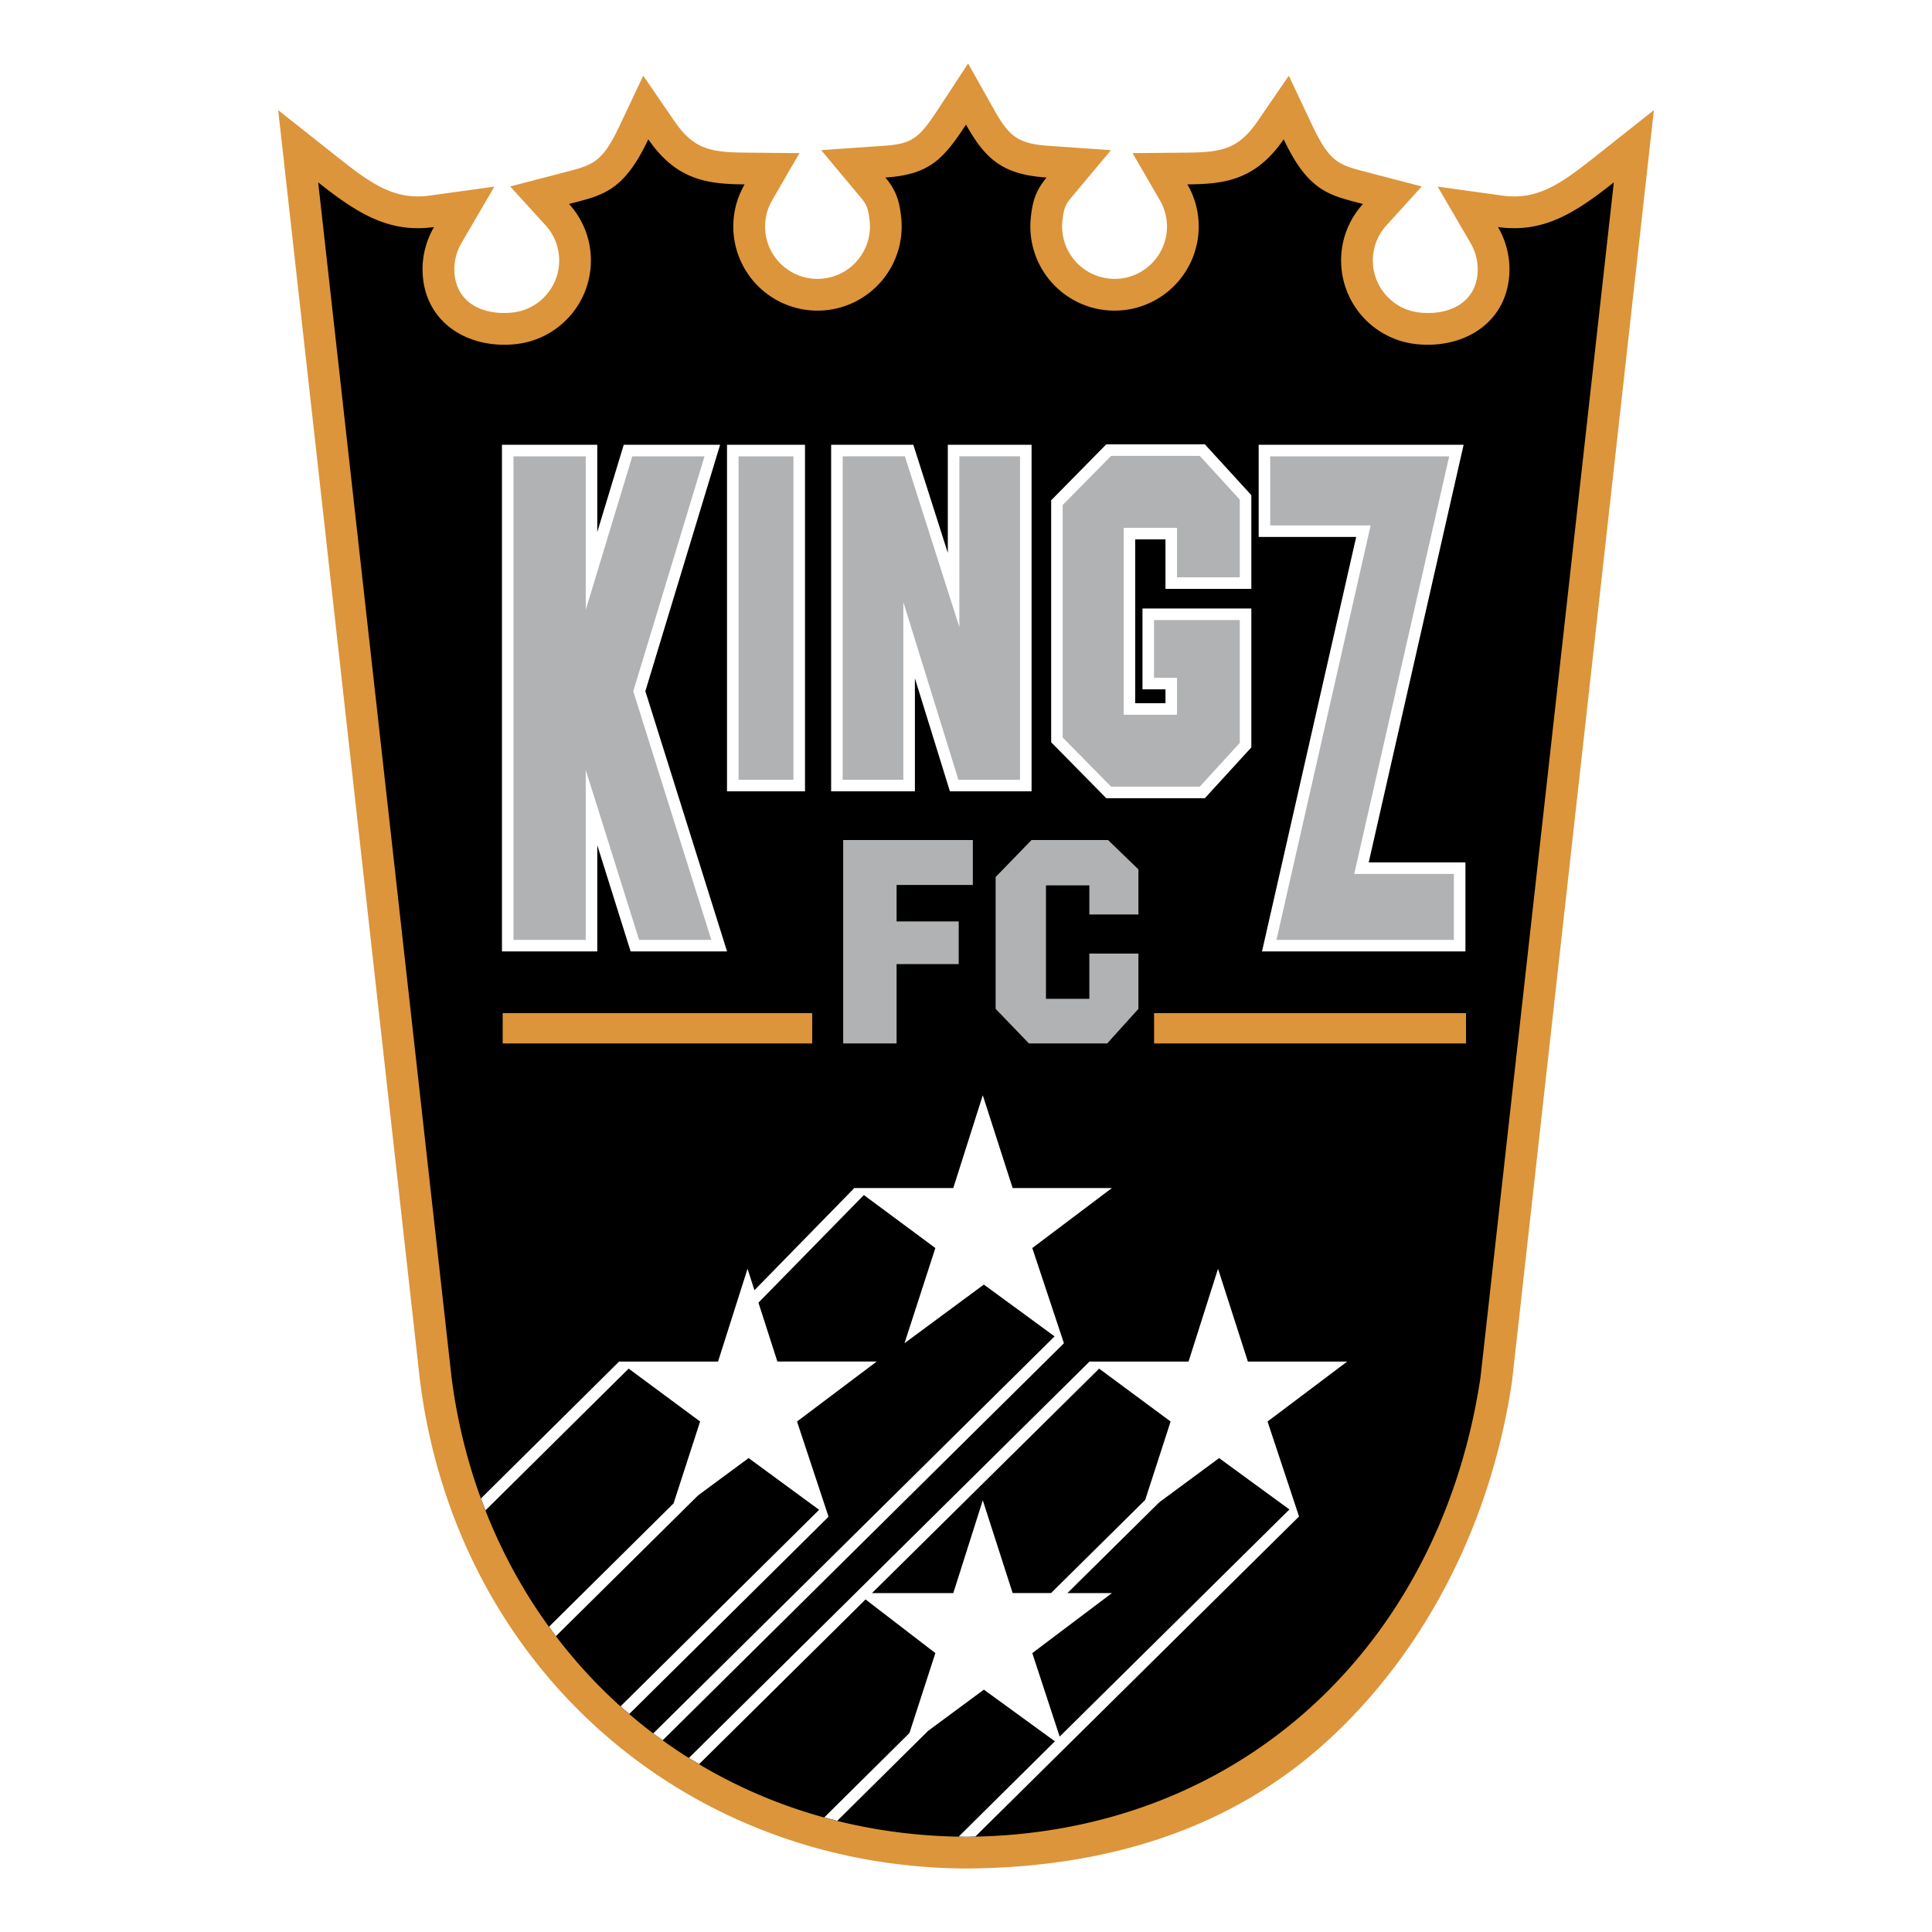
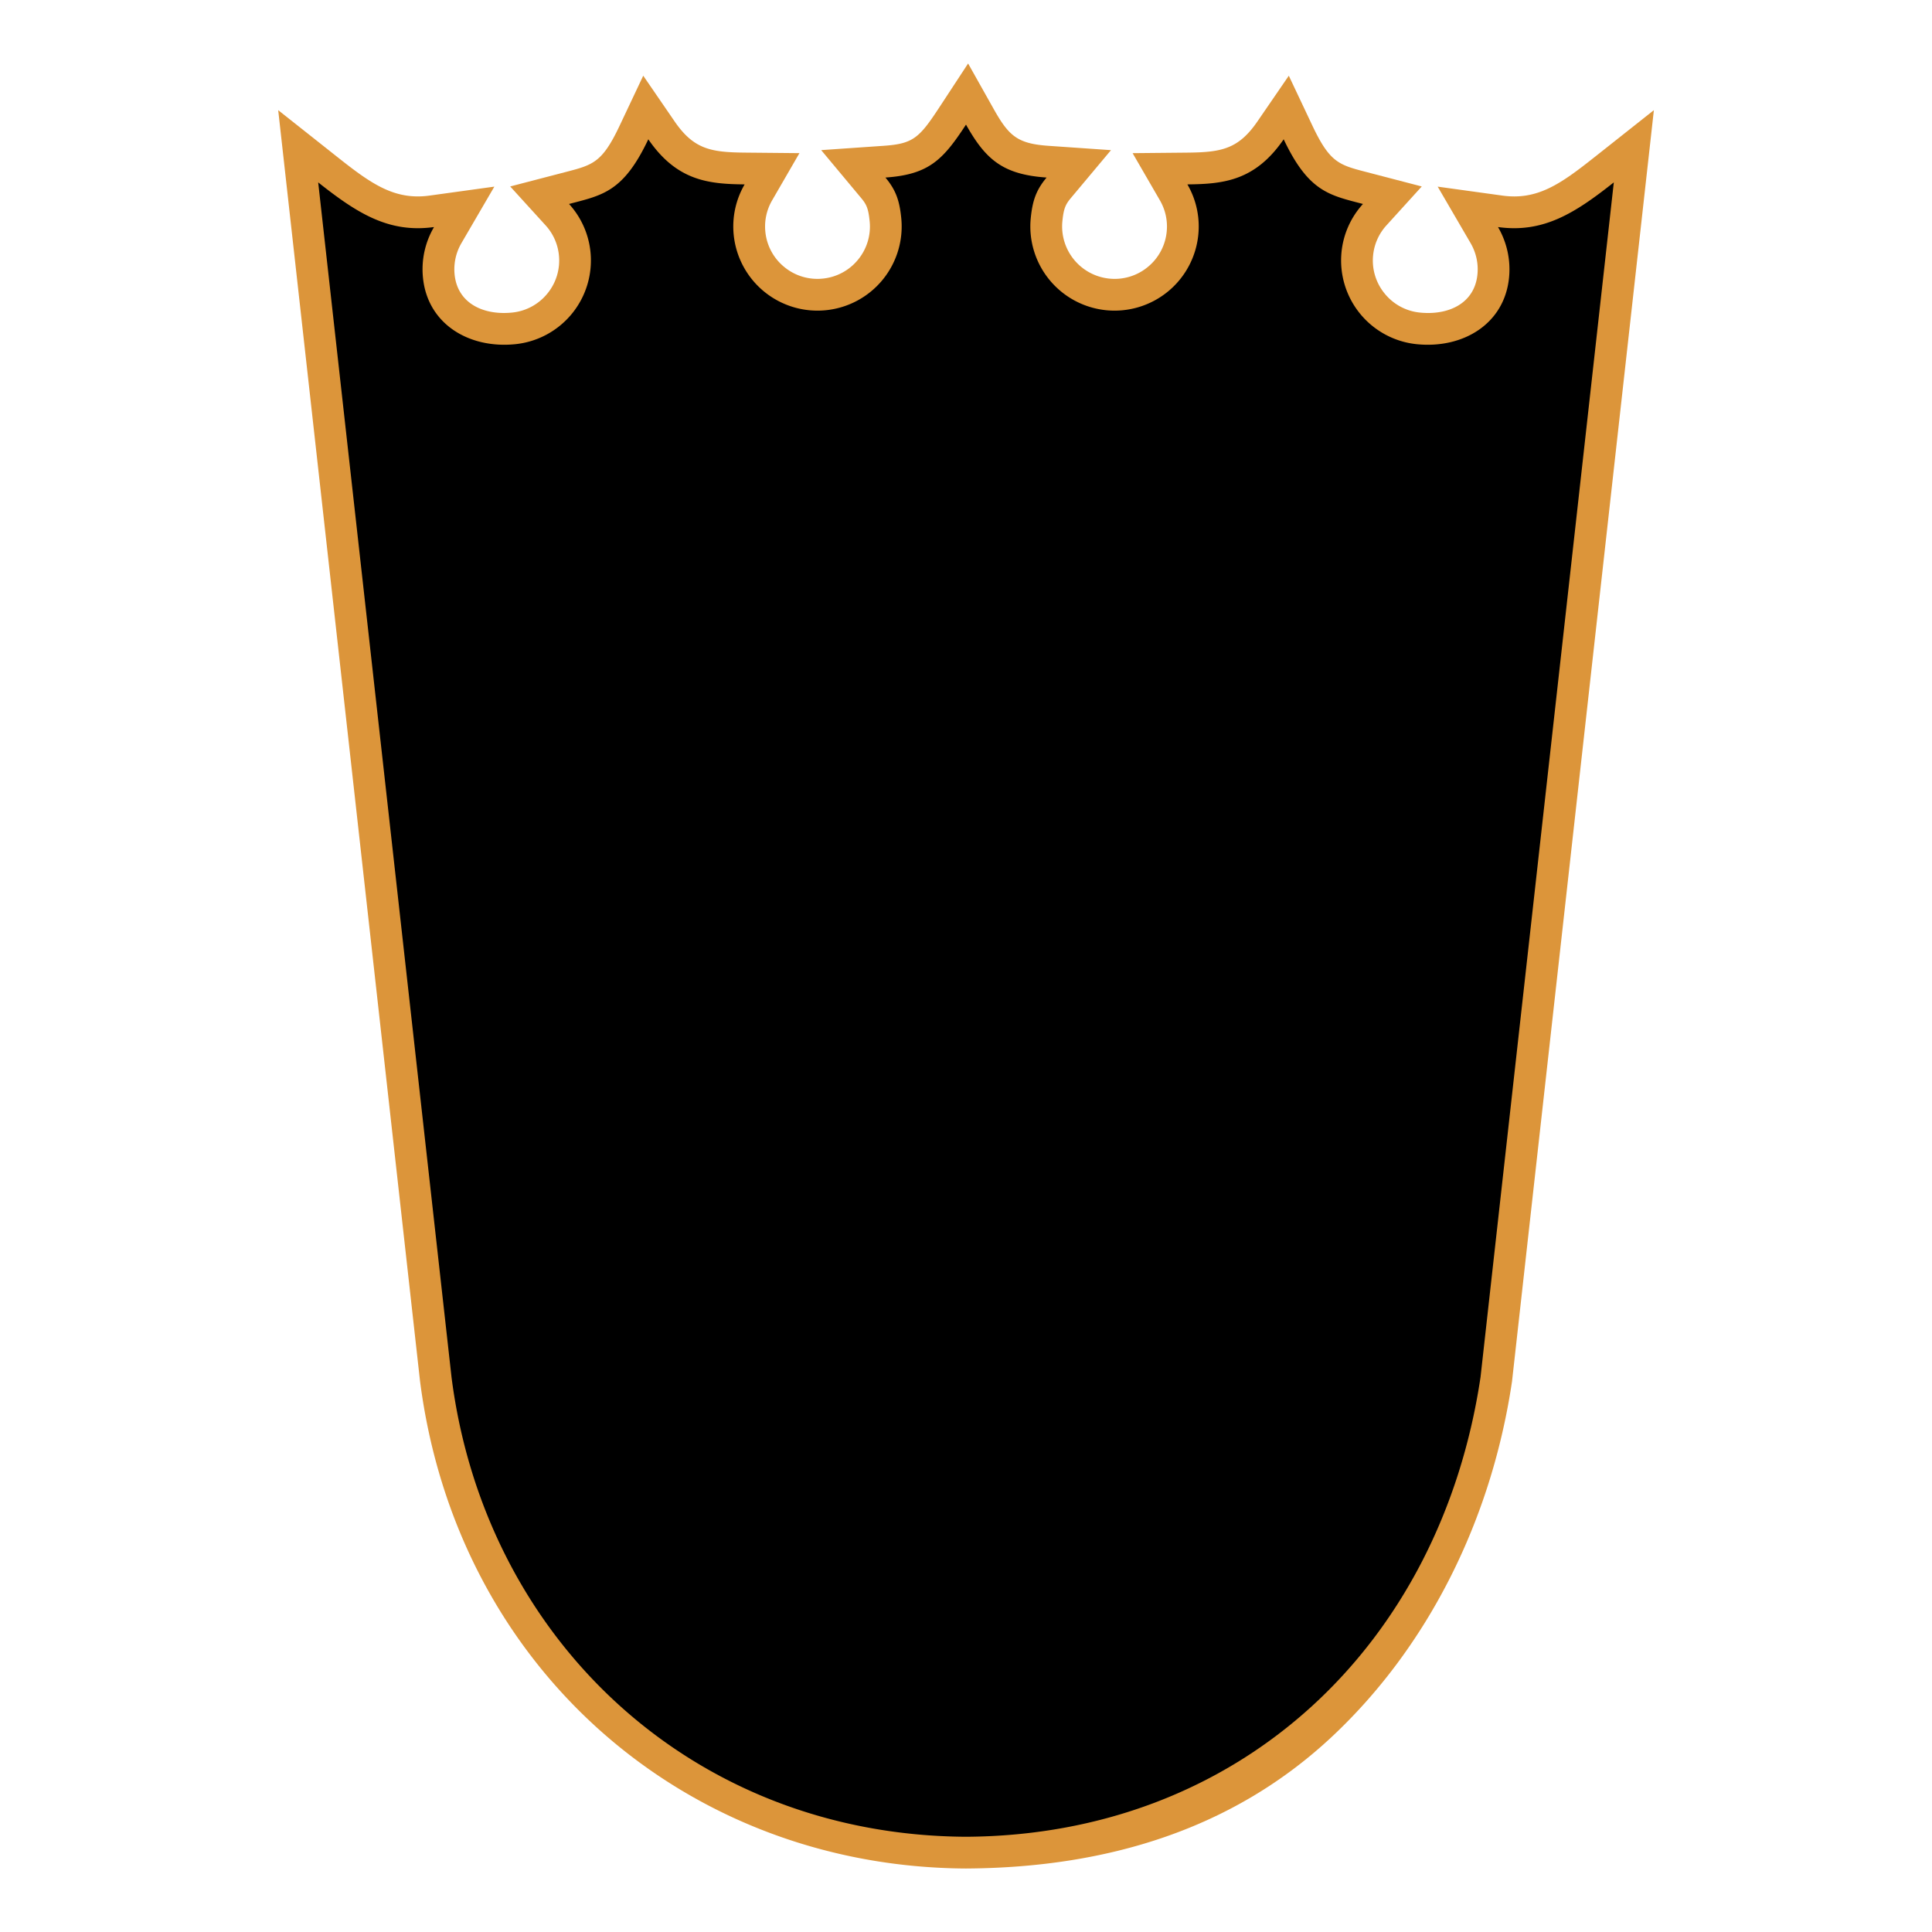
<svg xmlns="http://www.w3.org/2000/svg" width="2500" height="2500" viewBox="0 0 192.756 192.756">
  <g fill-rule="evenodd" clip-rule="evenodd">
-     <path fill="#fff" d="M0 0h192.756v192.756H0V0z" />
    <path d="M159.043 15.711c-3.363 2.663-5.674 4.284-9.154 3.802l-6.451-.892 3.279 5.627c.557.956.795 2.038.688 3.129-.281 2.87-2.844 4.093-5.715 3.811a5.184 5.184 0 0 1-3.529-1.885 5.186 5.186 0 0 1-1.166-3.83 5.18 5.18 0 0 1 1.336-2.993l3.518-3.876-5.537-1.444c-2.719-.706-3.635-.943-5.371-4.618l-2.357-4.987-3.121 4.548c-1.914 2.787-3.611 3.092-7.027 3.125L113 15.28l2.723 4.704c.553.954.787 2.033.68 3.12a5.19 5.19 0 0 1-1.885 3.531 5.185 5.185 0 0 1-3.828 1.163 5.237 5.237 0 0 1-4.697-5.714c.127-1.284.316-1.69.857-2.336l3.994-4.768-6.219-.43c-3.113-.215-3.967-.976-5.482-3.672l-2.554-4.544-2.858 4.358c-2.024 3.086-2.622 3.652-5.594 3.857l-6.206.429 3.979 4.769c.542.646.73 1.052.857 2.336a5.194 5.194 0 0 1-1.164 3.829 5.193 5.193 0 0 1-3.532 1.885 5.192 5.192 0 0 1-3.83-1.163 5.192 5.192 0 0 1-1.884-3.531 5.187 5.187 0 0 1 .681-3.119l2.722-4.705-5.435-.052c-3.416-.033-5.114-.338-7.027-3.125l-3.122-4.548-2.356 4.987c-1.736 3.675-2.651 3.912-5.371 4.618l-5.546 1.445 3.527 3.875a5.17 5.17 0 0 1 1.334 2.994 5.193 5.193 0 0 1-1.163 3.829 5.194 5.194 0 0 1-3.532 1.885c-2.87.282-5.433-.941-5.714-3.81a5.178 5.178 0 0 1 .688-3.13l3.279-5.627-6.452.892c-3.48.482-5.79-1.139-9.154-3.802l-5.96-4.719 14.145 126.752c3.66 28.742 26.562 48.525 54.464 48.678 14.041-.076 26.691-3.898 36.611-13.234 9.457-8.896 15.805-21.441 17.873-35.326l.008-.059 14.15-126.811-5.964 4.72z" fill="#dc953a" />
    <path d="M149.455 22.653a8.358 8.358 0 0 1 1.104 5.034c-.453 4.617-4.561 7.108-9.178 6.656a8.398 8.398 0 0 1-7.539-9.178 8.363 8.363 0 0 1 2.141-4.815c-3.326-.875-5.42-1.186-7.91-6.453-2.84 4.137-5.99 4.466-9.607 4.5a8.34 8.34 0 0 1 1.09 5.015 8.397 8.397 0 0 1-9.176 7.54 8.403 8.403 0 0 1-7.543-9.177c.174-1.748.535-2.812 1.582-4.062l-.016-.001c-4.371-.303-6.074-1.812-8.025-5.28-2.275 3.468-3.653 4.978-8.025 5.28l-.015.001c1.049 1.251 1.41 2.315 1.582 4.062a8.399 8.399 0 0 1-7.542 9.177 8.399 8.399 0 0 1-9.178-7.54 8.356 8.356 0 0 1 1.092-5.015c-3.618-.034-6.771-.363-9.61-4.5-2.489 5.268-4.582 5.579-7.909 6.453a8.357 8.357 0 0 1 2.142 4.815 8.398 8.398 0 0 1-7.54 9.178c-4.616.452-8.726-2.039-9.177-6.656a8.33 8.33 0 0 1 1.104-5.034c-4.521.626-7.681-1.389-11.556-4.456l13.302 119.196c3.328 26.133 23.993 45.711 51.333 45.861 27.341-.15 47.343-19.098 51.332-45.861L161.01 18.197c-3.875 3.067-7.035 5.082-11.555 4.456z" />
-     <path d="M102.992 124.518l7.947-5.988h-9.908l-2.979-9.256-2.942 9.256h-9.872l-9.967 10.195-.689-2.141-2.942 9.258h-9.869L47.984 149.5c.146.398.299.795.454 1.189l14.284-14.143 7.128 5.279-2.647 8.166-12.426 12.307c.228.314.452.633.687.941l14.176-14.037 5.048-3.729 7.035 5.16-19.811 19.607c.287.26.581.508.874.76l19.878-19.676-3.144-9.5 7.949-5.984h-9.91l-1.888-5.873 10.516-10.738 7.134 5.287-3.079 9.496 7.917-5.85 7.057 5.168-40.039 39.611c.309.234.629.455.945.684l40.027-39.609-3.157-9.498zM126.463 141.826l7.947-5.984h-9.91l-2.977-9.258-2.941 9.258h-9.881L68.73 175.391c.336.211.678.414 1.02.617l16.606-16.432 6.965 5.354-2.585 7.975-8.499 8.42c.43.119.862.23 1.297.338l9.06-8.973 5.566-4.113 7.088 5.154-9.596 9.502c.243.006.482.02.727.021.314-.002.623-.02.935-.027l32.291-31.928-3.142-9.473zm-28.41 7.86l-2.942 9.256h-8.112l22.662-22.393 7.131 5.277-2.537 7.826-9.395 9.289h-3.828l-2.979-9.255zm4.939 15.244l7.947-5.988h-4.441l9.158-9.053 5.973-4.414 7.016 5.123-22.922 22.662-2.731-8.33z" fill="#fff" />
-     <path fill="#dc953a" d="M81.033 104.105h-30.88v-3.025h30.88v3.025zM146.266 104.105h-31.123v-3.025h31.123v3.025z" />
-     <path d="M136.557 86.039l9.469-41.664H125.577v9.197h9.73l-9.396 41.35h20.297v-8.883h-9.651zM71.845 44.375h-9.614l-2.641 8.707v-8.707h-9.51v50.547h9.511V84.326l3.326 10.596h9.621L64.387 68.96l7.458-24.585zM72.534 44.375v34.572h7.781V44.375H72.534zM94.563 44.375V55.16l-3.44-10.785h-8.201v34.571h8.358V67.678l3.492 11.268h8.148V44.375h-8.357zM119.703 44.333h-9.33l-5.498 5.582v24.139l5.498 5.582h9.836l4.637-5.068V60.71h-10.861v8.066h2.295v1.38h-3.021V53.811h3.021v4.94h8.566V49.4l-4.637-5.069h-.506v.002z" fill="#fff" />
-     <path fill="#b0b2b4" d="M135.113 87.191l9.471-41.662h-17.855v6.891h10.023l-9.398 41.35h17.699v-6.579h-9.94zM70.968 93.77l-7.787-24.804 7.11-23.437h-7.206l-4.647 15.323V45.529h-7.206V93.77h7.206V76.808l5.325 16.962h7.205zM79.162 77.794h-5.475V45.529h5.475v32.265zM95.715 45.528v17.039l-5.434-17.039h-6.206v32.266h6.052V60.067l5.494 17.727h6.147V45.528h-6.053zM119.703 45.485h-8.848l-4.83 4.902v23.194l4.83 4.902h8.848l3.99-4.363V61.863h-8.556v5.762h2.293v3.684h-5.325v-18.65l5.325.001v4.94h6.263v-7.751l-3.99-4.364zM97.061 88.294V83.81H84.125v20.295h5.328v-7.919h6.199v-4.254h-6.199v-3.638h7.608zM108.684 91.237h4.896V86.74l-3.031-2.93h-7.635l-3.58 3.693v13.151l3.324 3.451h7.807l3.115-3.451v-5.513h-4.896v4.513h-4.329V88.333h4.329v2.904z" />
  </g>
</svg>